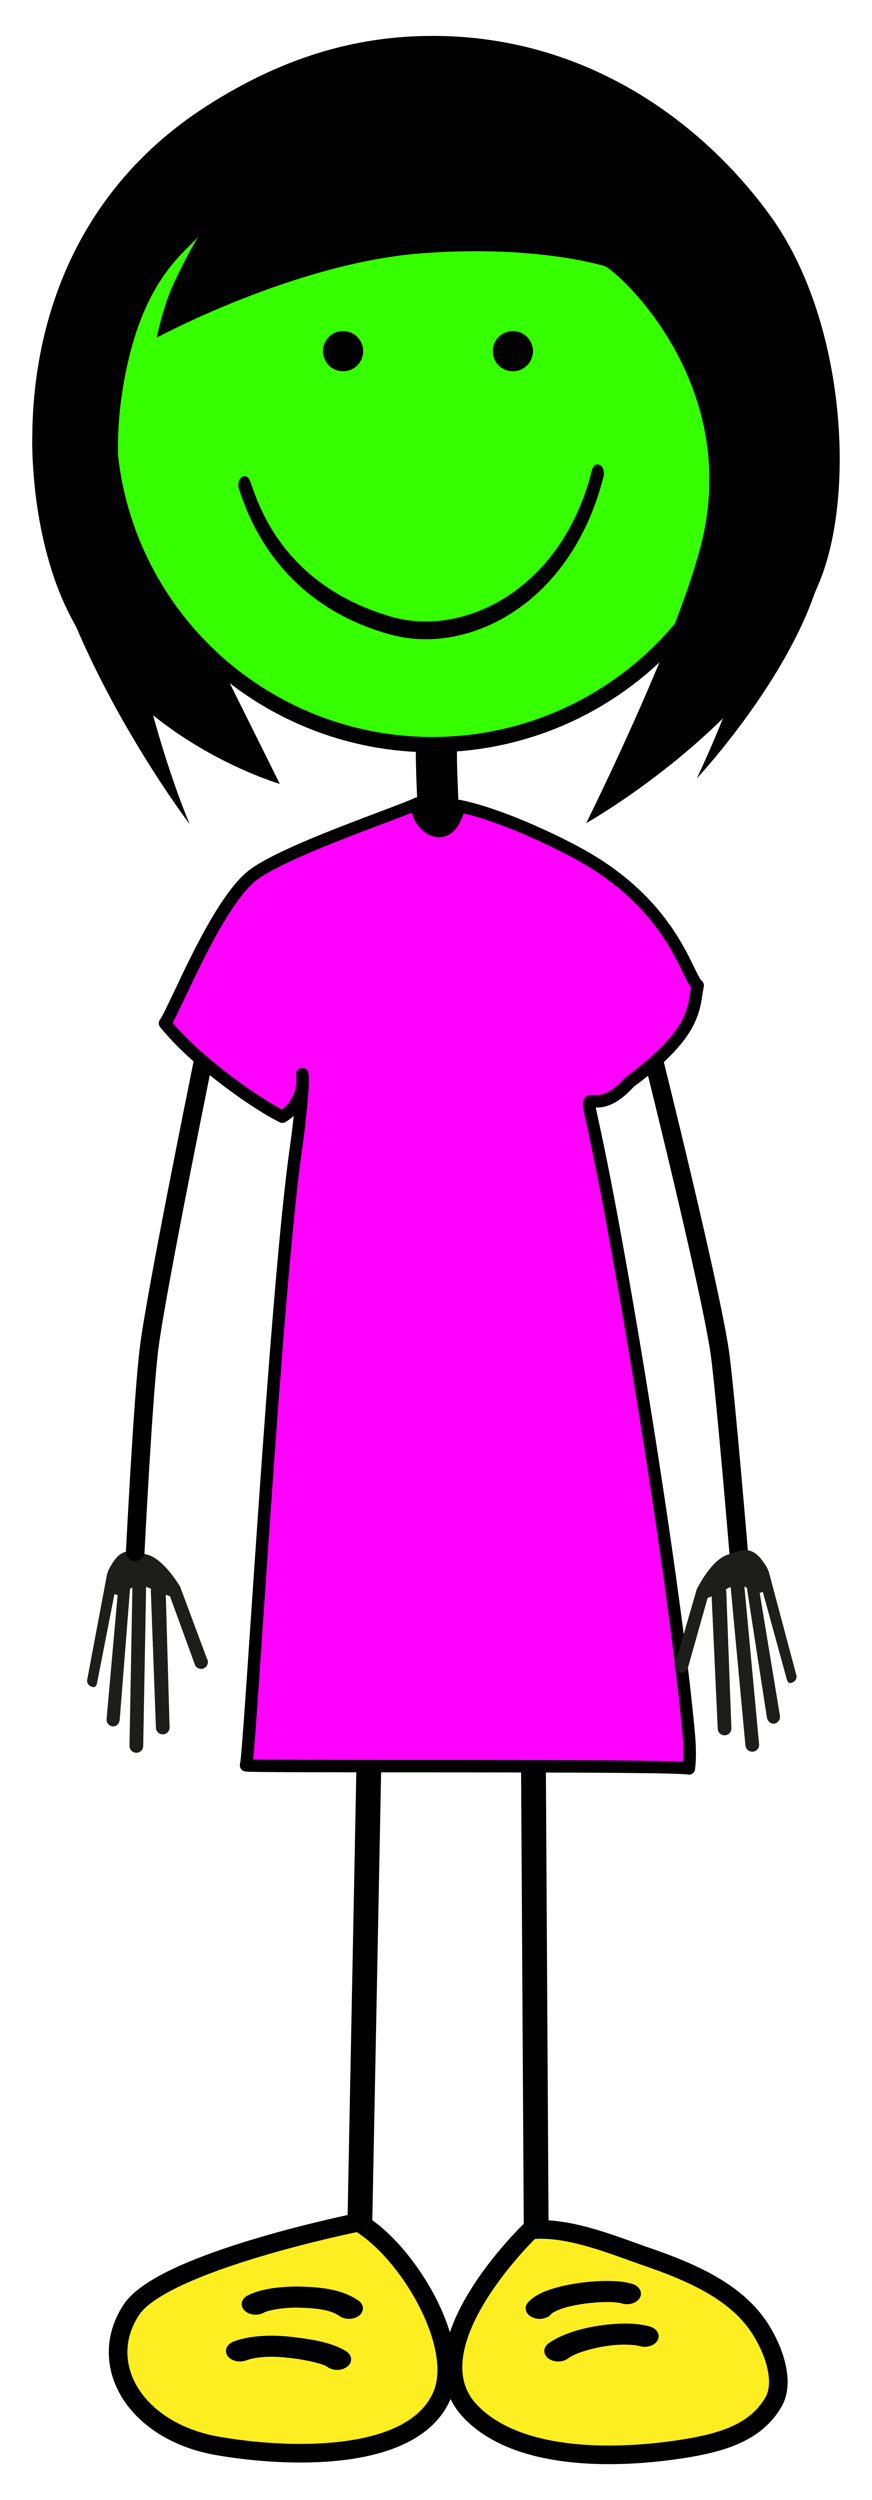
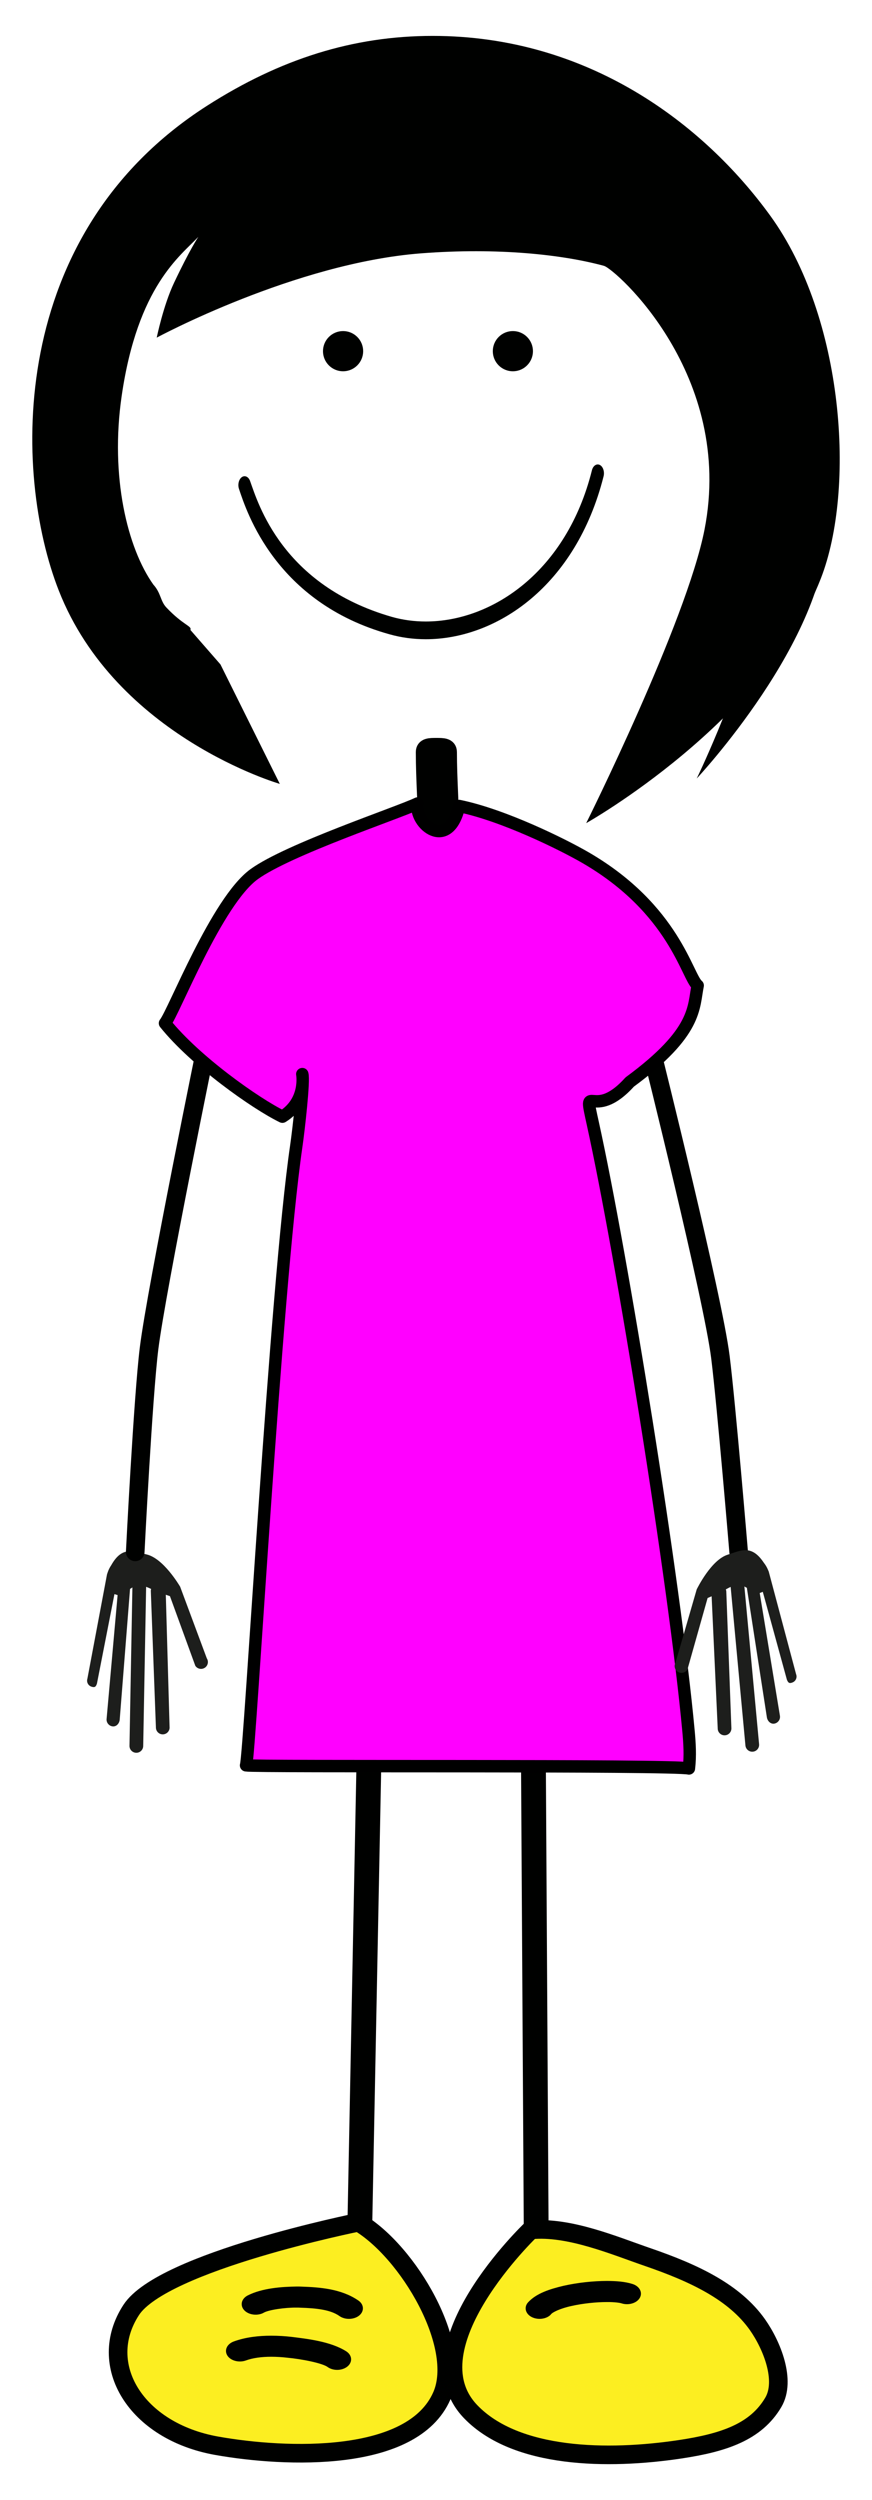
<svg xmlns="http://www.w3.org/2000/svg" version="1.1" id="Layer_1" x="0px" y="0px" viewBox="0 0 199.309 570.996" style="enable-background:new 0 0 199.309 570.996;" xml:space="preserve">
-   <circle id="skinface" style="fill:#36FF00;stroke:#000100;stroke-width:3.5;stroke-miterlimit:10;" cx="98.824" cy="96.035" r="74.039" />
  <g id="highlightgroup">
    <line style="fill:none;stroke:#000100;stroke-width:5.669;stroke-linecap:round;stroke-linejoin:round;" x1="84.726" y1="381.848" x2="82.171" y2="511.853" />
    <line style="fill:none;stroke:#000100;stroke-width:5.669;stroke-linecap:round;stroke-linejoin:round;" x1="121.827" y1="385.985" x2="122.569" y2="511.871" />
    <path style="fill:#1D1E1C;" d="M24.636,359.051c0.127-0.394,0.426-1.058,0.791-1.574c2.51-4.458,5.039-3.153,8.059-2.462   c3.869,0.886,7.5,7.077,7.689,7.375l6.09,16.352c0.473,0.726,0.267,1.697-0.459,2.166c-0.727,0.473-1.699,0.267-2.168-0.458   l-5.795-15.898l-0.945-0.324l0.859,30.167c0.086,0.862-0.543,1.628-1.402,1.714c-0.514,0.051-0.99-0.15-1.316-0.507   c-0.217-0.237-0.363-0.548-0.398-0.898l-1.166-31.23c-0.018-0.196,0.012-0.391,0.062-0.577c-0.408-0.189-0.791-0.355-1.137-0.485   l-0.668,36.375c-0.02,0.867-0.734,1.551-1.6,1.536c-0.449-0.009-0.848-0.206-1.127-0.512c-0.262-0.284-0.418-0.668-0.41-1.087   l0.666-36.169c-1.238,0.874-0.402-0.168-0.555,0.546l-2.348,29.708c-0.111,0.86-0.779,1.597-1.639,1.482   c-0.381-0.048-0.713-0.232-0.953-0.498c-0.301-0.33-0.461-0.782-0.398-1.258l2.512-28.228l-0.721-0.224l-3.998,20.427   c-0.246,0.759-0.502,0.958-1.262,0.712c-0.246-0.082-0.457-0.223-0.621-0.4c-0.334-0.37-0.471-0.909-0.305-1.42l4.486-23.836   c0.027-0.067,0.043-0.13,0.068-0.199L24.636,359.051z" />
    <path style="fill:#FCEE21;stroke:#000100;stroke-width:4.252;stroke-linecap:round;stroke-linejoin:round;" d="M121.325,509.294   c8.701-0.869,19.225,3.636,26.775,6.227c10.549,3.63,19.758,7.951,25.035,15.432c3.289,4.669,6.562,12.727,3.615,17.729   c-3.973,6.728-11.223,9.201-21.293,10.715c-16.551,2.484-37.512,2.164-47.871-8.575   C93.317,536.021,121.325,509.294,121.325,509.294z" />
    <path style="fill:#FCEE21;stroke:#000100;stroke-width:4.252;stroke-linecap:round;stroke-linejoin:round;" d="M81.931,507.54   c11.369,6.674,24.043,28.184,19.07,39.626c-6.695,15.398-35.668,14.229-51.443,11.432c-18.502-3.285-27.754-18.46-19.568-31.02   C37.183,516.529,81.931,507.54,81.931,507.54z" />
    <g>
      <path style="fill:#000100;stroke:#000100;stroke-width:4.03;" d="M97.597,191.068c0-3.182-0.137-6.429-0.27-9.566    c-0.131-3.18-0.271-6.466-0.271-9.728l0,0c0-1.23,1.205-1.222,2.684-1.222c1.482,0,2.682-0.007,2.682,1.222l0,0    c0,3.187,0.137,6.435,0.27,9.574c0.135,3.178,0.27,6.461,0.27,9.72l0,0c0,1.228-1.199,2.223-2.682,2.223    S97.597,192.296,97.597,191.068L97.597,191.068z" />
    </g>
    <g>
      <path style="fill:#000100;stroke:#000100;" d="M77.882,528.564c-2.123-1.512-5.361-1.893-9.303-2.01l0,0    c-0.17-0.016-0.422-0.019-0.74-0.019l0,0c-2.67-0.039-6.637,0.523-7.803,1.235l0,0l0.006,0.003    c-1.189,0.635-2.869,0.459-3.758-0.38l0,0c-0.893-0.847-0.654-2.04,0.535-2.673l0,0c3.244-1.643,7.602-1.947,11.02-1.995l0,0    c0.346,0,0.727,0,1.078,0.021l0,0c4.004,0.143,8.9,0.453,12.729,3.1l0,0c1.053,0.734,1.072,1.942,0.033,2.695l0,0    c-0.529,0.38-1.227,0.57-1.92,0.57l0,0C79.079,529.111,78.401,528.93,77.882,528.564L77.882,528.564z" />
    </g>
    <g>
      <path style="fill:#000100;stroke:#000100;" d="M75.208,540.228c-1.273-1.008-6.379-1.963-9.451-2.24l0,0    c-1.215-0.143-2.504-0.225-3.773-0.225l0,0c-2.205,0-4.295,0.268-5.92,0.869l0,0c-1.309,0.483-2.934,0.116-3.613-0.816l0,0    c-0.676-0.938-0.162-2.084,1.15-2.572l0,0c2.678-0.977,5.605-1.288,8.383-1.288l0,0c1.594,0,3.154,0.096,4.615,0.267l0,0    c3.396,0.43,8.809,1.001,12.324,3.258l0,0c1.068,0.727,1.107,1.935,0.08,2.693l0,0c-0.527,0.391-1.232,0.59-1.936,0.59l0,0    C76.399,540.764,75.731,540.588,75.208,540.228L75.208,540.228z" />
    </g>
    <g>
      <path style="fill:#000100;stroke:#000100;" d="M121.931,528.834c-1.26-0.551-1.666-1.725-0.893-2.621l0,0    c1.77-1.961,4.729-2.928,7.906-3.673l0,0c3.205-0.722,6.725-1.085,9.801-1.091l0,0c2.105,0.016,3.965,0.139,5.668,0.668l0,0    c1.352,0.43,1.955,1.557,1.348,2.516l0,0c-0.609,0.96-2.195,1.389-3.547,0.96l0,0c-0.408-0.151-1.805-0.343-3.469-0.323l0,0    c-2.457-0.006-5.586,0.316-8.182,0.9l0,0c-2.611,0.552-4.598,1.51-4.949,2.025l0,0l0.006,0.002    c-0.502,0.589-1.389,0.914-2.293,0.914l0,0C122.849,529.111,122.366,529.02,121.931,528.834L121.931,528.834z" />
    </g>
    <g>
-       <path style="fill:#000100;stroke:#000100;" d="M125.751,538.324c-1.08-0.727-1.123-1.933-0.1-2.697l0,0    c3.934-2.826,10.936-4.377,17.143-4.445l0,0c1.916,0.002,3.777,0.17,5.506,0.623l0,0c1.385,0.372,2.09,1.469,1.57,2.451l0,0    c-0.525,0.986-2.066,1.484-3.455,1.114l0,0c-0.877-0.237-2.156-0.377-3.621-0.377l0,0c-4.73-0.06-11.242,1.629-13.256,3.261l0,0    c-0.521,0.391-1.232,0.596-1.943,0.596l0,0C126.933,538.849,126.27,538.673,125.751,538.324L125.751,538.324z" />
-     </g>
+       </g>
    <ellipse style="fill:#000100;stroke:#000100;stroke-width:3;" cx="117.226" cy="80.206" rx="3.088" ry="3.093" />
    <circle style="fill:#000100;stroke:#000100;stroke-width:3;" cx="78.415" cy="80.206" r="3.092" />
    <g>
      <path style="fill:#000100;" d="M89.026,144.868c-26.04-7.24-32.657-28.007-34.393-33.176l0,0c-0.35-0.998-0.062-2.218,0.634-2.714    l0,0c0.705-0.499,1.555-0.092,1.903,0.91l0,0c1.803,4.995,7.284,23.782,32.402,31.005l0,0c2.466,0.696,5.074,1.053,7.745,1.053    l0,0c15.242,0,32.226-11.506,37.974-34.53l0,0c0.263-1.053,1.072-1.603,1.81-1.223l0,0c0.739,0.376,1.119,1.531,0.858,2.59l0,0    c-6.339,25.106-24.503,37.213-40.642,37.213l0,0C94.475,145.995,91.683,145.619,89.026,144.868L89.026,144.868z" />
    </g>
    <path style="fill:none;stroke:#000100;stroke-width:4.252;stroke-linecap:round;stroke-linejoin:round;" d="M47.519,237.027   c0,0-11.748,57.283-13.445,70.91c-1.381,11.088-3.166,46.5-3.166,46.5" />
    <path style="fill:none;stroke:#000100;stroke-width:4.252;stroke-linecap:round;stroke-linejoin:round;" d="M149.106,240.828   c0,0,13.857,55.482,15.555,69.11c1.381,11.087,4.168,44.499,4.168,44.499" />
    <path style="fill:#FF00FF;stroke:#000000;stroke-width:2.835;stroke-linecap:round;stroke-linejoin:round;" d="M135.476,256.485   c-2.246-10.178,0,0,8.453-9.361c15.539-11.425,14.516-17.067,15.539-22.039c-2.442-1.971-5.271-17.387-25.629-29.199   c-5.163-2.996-18.746-9.725-28.895-11.799c-2.41,10.53-10.254,4.203-9.504-0.575c-4.428,2.13-29.537,10.479-37.352,16.143   c-8.562,6.212-18.355,31.559-20.376,34.043c6.954,8.662,20.734,18.367,26.839,21.343c5.68-3.528,4.543-9.723,4.543-9.723   c0.441,1.458-0.812,12.58-1.391,16.556c-4.709,32.382-10.592,138.872-11.463,141.314c2,0.418,97.764-0.137,101.223,0.711   c0.338-2.908,0.168-5.723-0.096-8.569C154.238,361.523,142.136,286.658,135.476,256.485z" />
    <path style="fill:#000100;" d="M176.042,49.243C160.781,28.219,134.366,8.199,98.894,8.199c-18.156,0-34.835,5.251-51.572,15.957   c-45.86,29.331-44.35,84.077-33.885,110.727c13.098,33.359,50.519,44.154,50.519,44.154L50.389,151.75l-6.873-7.877   c0.397-0.919-1.58-0.999-5.488-5.124c-1.403-1.481-1.215-3.292-2.983-5.238c-5.918-8.315-9.913-24.653-7.236-43.068   c3.656-25.178,13.483-32.026,17.524-36.35c0,0-1.961,2.901-5.563,10.519c-2.448,5.175-3.947,12.5-3.947,12.5   s31.576-17.04,60.442-19.253c17.611-1.35,32.35,0.295,41.777,2.855c2.537,0.688,29.925,24.868,22.982,60.26   c-4.142,21.11-27.039,67.025-27.039,67.025s40.777-22.863,53.633-55.886C195.571,111.684,192.976,72.579,176.042,49.243z" />
    <path style="fill:#1D1E1C;" d="M175.491,358.431c-0.158-0.383-0.506-1.023-0.906-1.511c-2.836-4.259-5.262-2.768-8.223-1.855   c-3.791,1.171-6.951,7.616-7.117,7.927l-4.855,16.761c-0.416,0.759-0.139,1.711,0.621,2.126c0.758,0.417,1.713,0.14,2.127-0.617   l4.596-16.287l0.918-0.395l1.391,30.148c-0.02,0.866,0.662,1.584,1.525,1.605c0.518,0.013,0.977-0.224,1.275-0.604   c0.199-0.253,0.322-0.574,0.332-0.926l-1.166-31.229c0.004-0.197-0.041-0.39-0.106-0.571c0.393-0.22,0.764-0.413,1.098-0.567   l3.377,36.224c0.084,0.861,0.848,1.492,1.709,1.411c0.447-0.042,0.832-0.267,1.086-0.594c0.238-0.302,0.367-0.697,0.328-1.115   l-3.361-36.019c1.303,0.78,0.389-0.197,0.596,0.503l4.555,29.452c0.176,0.848,0.898,1.533,1.744,1.356   c0.377-0.078,0.695-0.287,0.914-0.568c0.277-0.351,0.4-0.814,0.305-1.285l-4.609-27.963l0.701-0.275l5.51,20.071   c0.303,0.738,0.572,0.918,1.311,0.617c0.24-0.101,0.439-0.257,0.59-0.447c0.307-0.394,0.402-0.941,0.199-1.439l-6.25-23.435   c-0.033-0.065-0.053-0.127-0.084-0.193L175.491,358.431z" />
    <path style="fill:#000100;" d="M177.366,74.63c14.358,36.819-18.121,103.179-18.121,103.179s29.832-31.814,29.825-57.493   C189.061,85.659,157.846,24.574,177.366,74.63z" />
-     <path style="fill:#000100;" d="M43.371,188.258c0,0-31.21-71.512-8.727-136.407c5.303-15.3-27.266,23.88-27.266,49.561   C7.379,140.955,43.371,188.258,43.371,188.258z" />
  </g>
</svg>